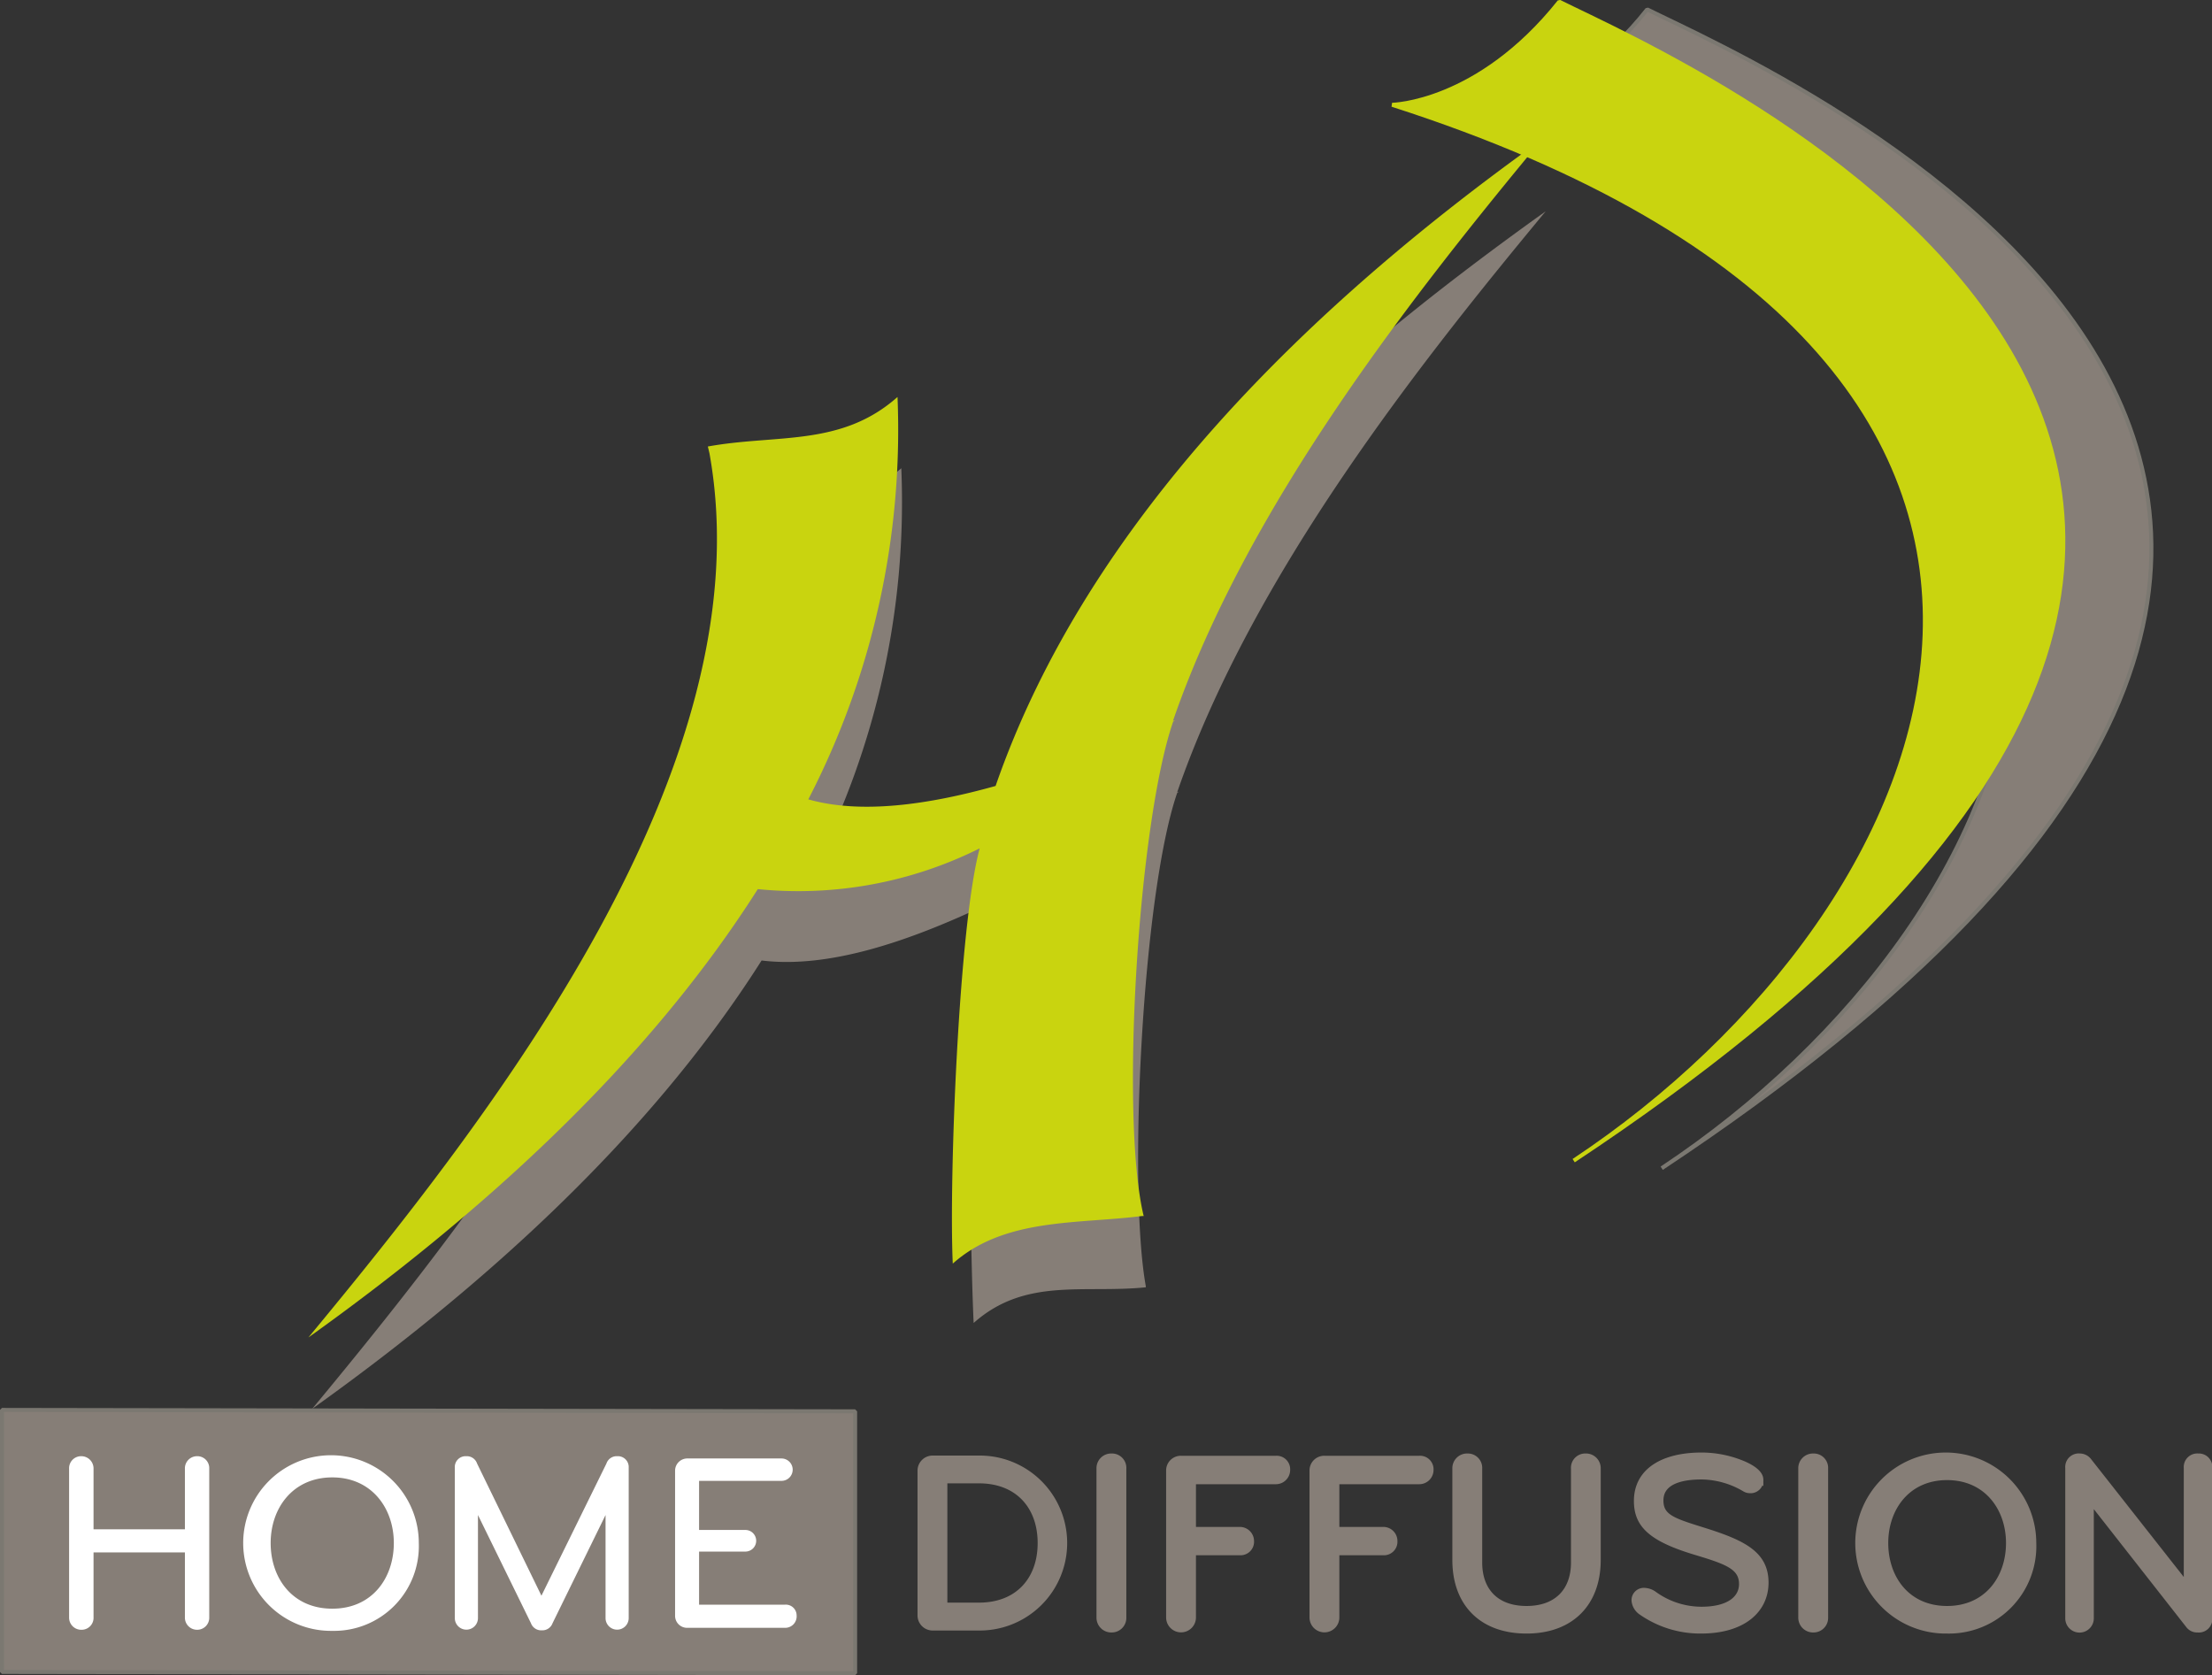
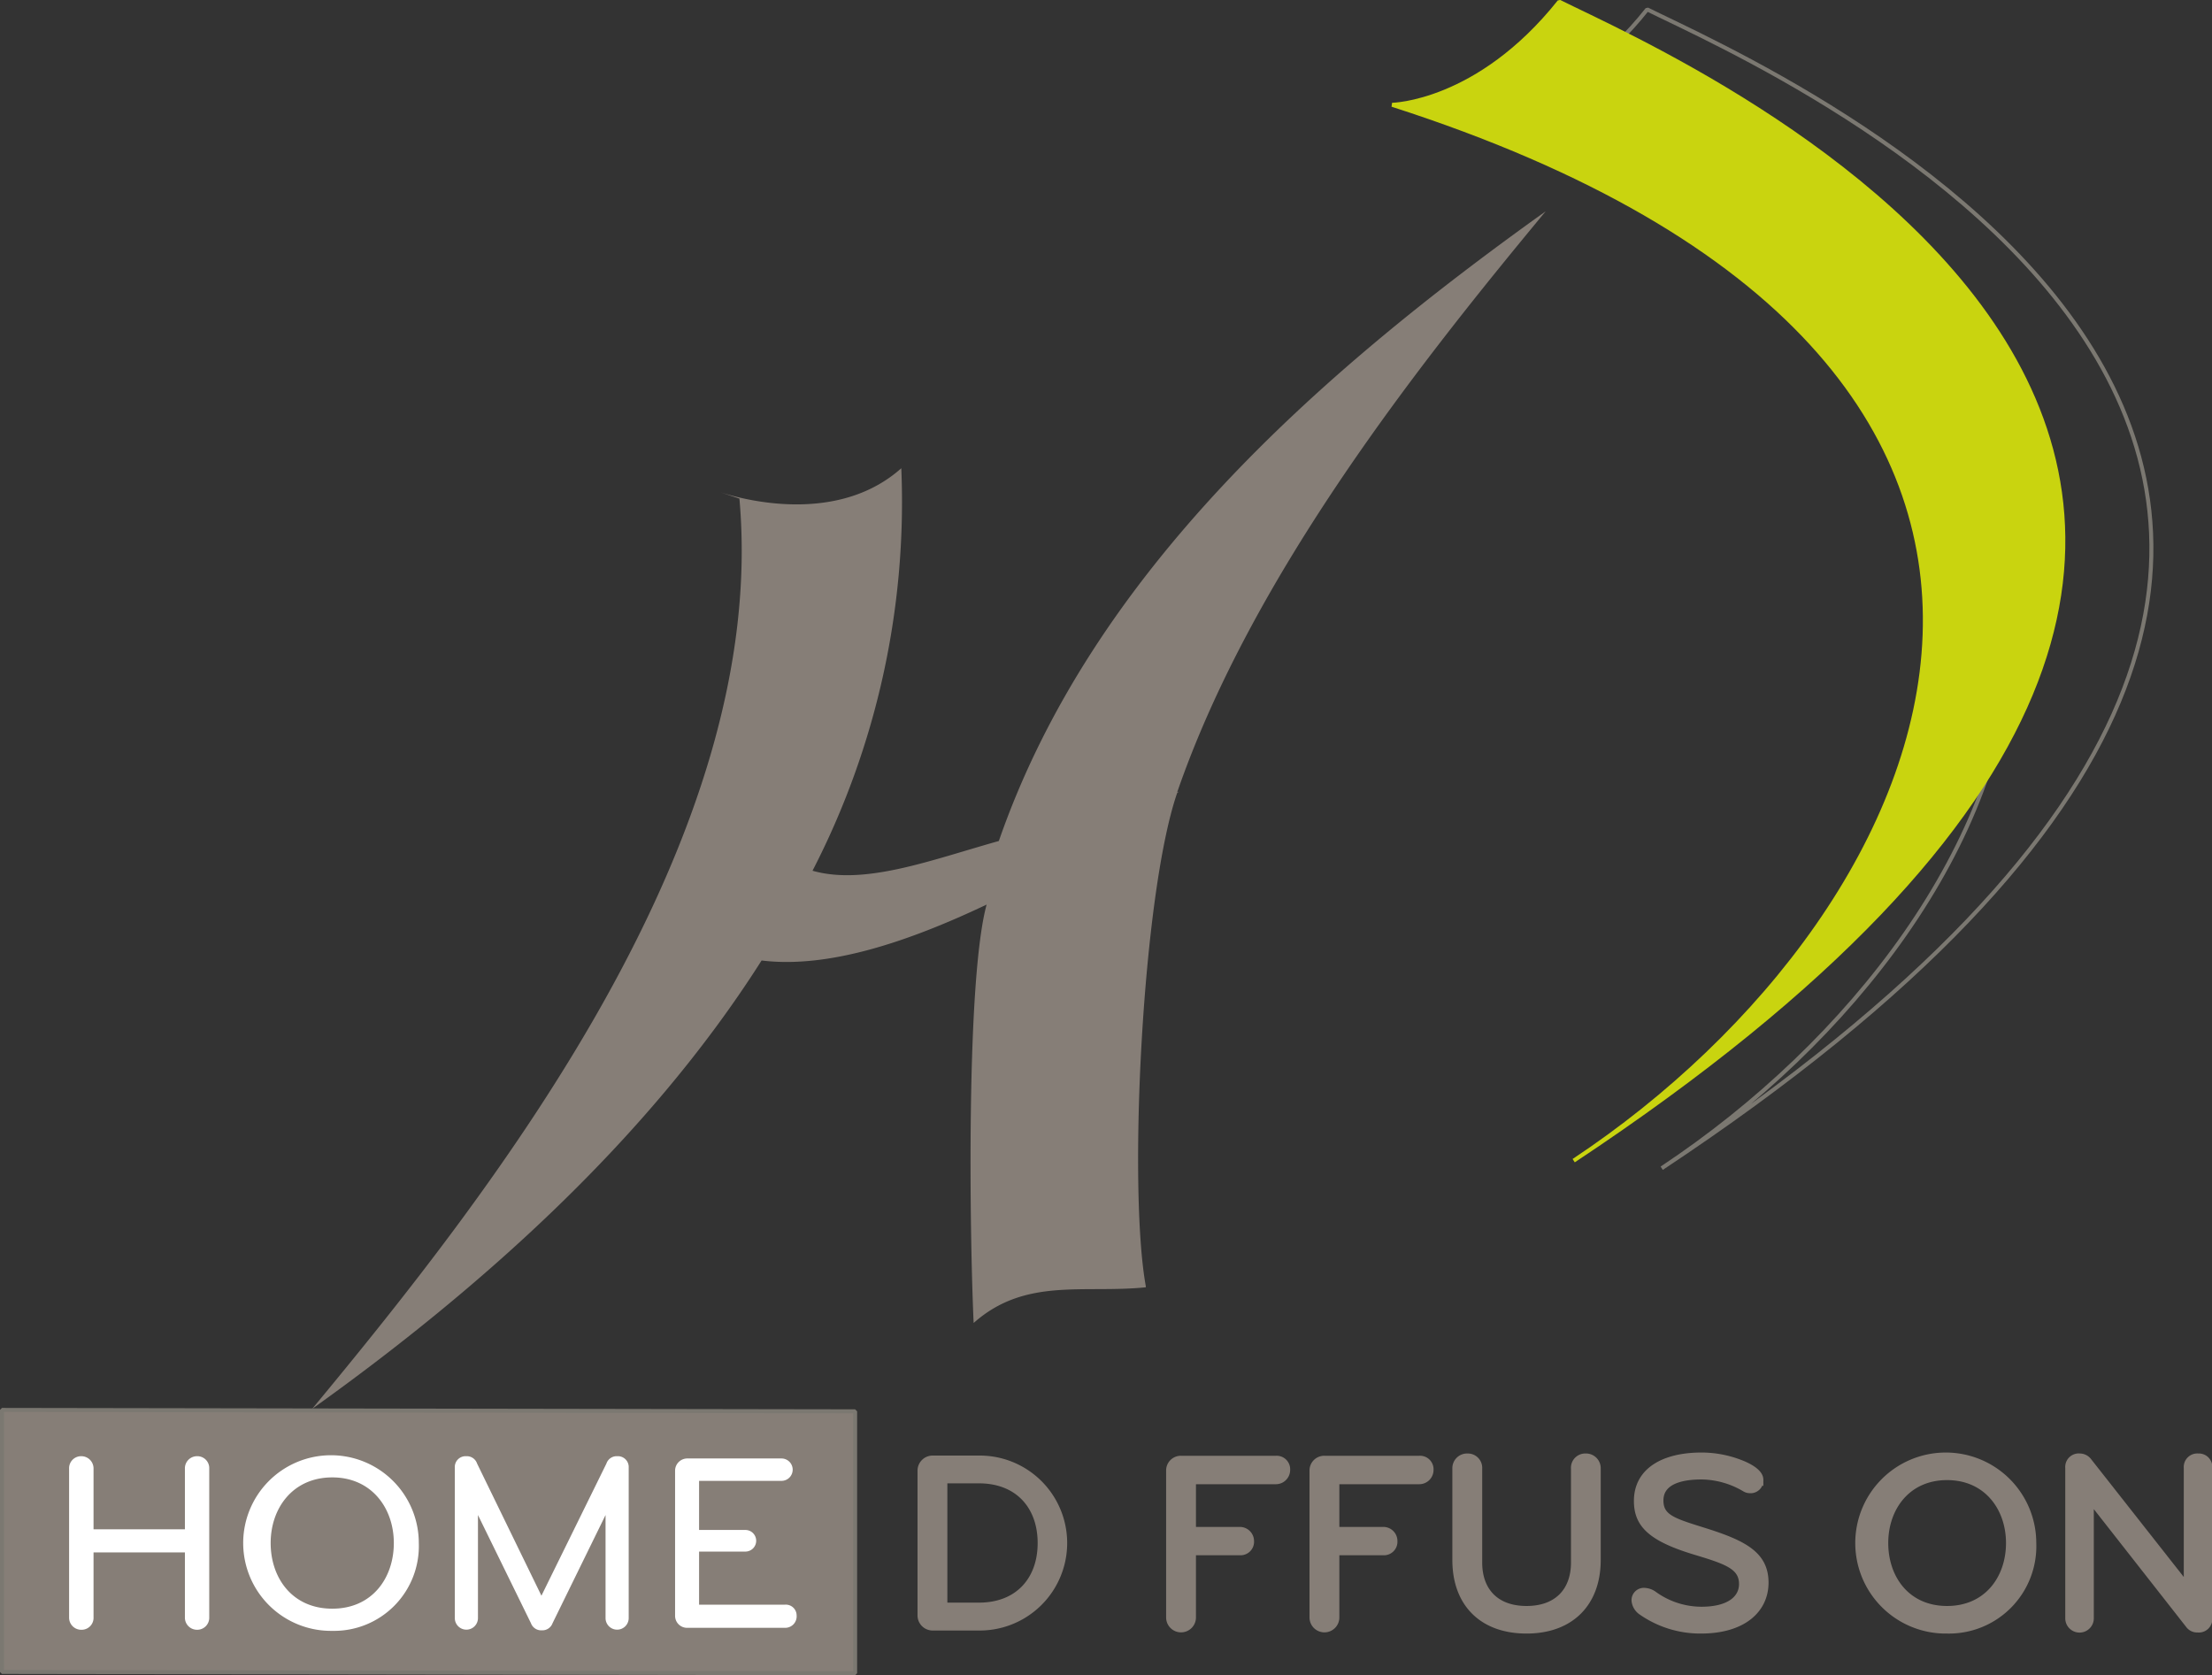
<svg xmlns="http://www.w3.org/2000/svg" viewBox="0 0 204.56 154.92">
  <rect x="0" y="0" width="204.56" height="154.92" fill="#333333" stroke="none" />
  <defs>
    <style>.cls-1,.cls-6{fill:#867e77;}.cls-2,.cls-4{fill:none;stroke-miterlimit:1;stroke-width:0.37px;}.cls-2{stroke:#7b7871;}.cls-3{fill:#c9d40f;}.cls-4{stroke:#c9d40f;}.cls-5{fill:#fff;}.cls-6{stroke:#867e77;stroke-miterlimit:7.03;stroke-width:0.5px;}</style>
  </defs>
  <g id="Calque_2" data-name="Calque 2">
    <g id="Calque_1-2" data-name="Calque 1">
-       <path class="cls-1" d="M136.88,10.39s8-.11,15.45-9.52c10.74,5.37,98.49,42.79,1.34,107.16,35-23.2,57.14-73.88-16.79-97.64" />
      <path class="cls-2" d="M136.88,10.39s8-.11,15.45-9.52c10.74,5.37,98.49,42.79,1.34,107.16C188.67,84.83,210.81,34.15,136.88,10.39Z" />
      <path class="cls-1" d="M109,73.21l-.14.06c7-20.27,22.58-39.85,34.08-53.73-21.13,15.1-42,33.51-50.57,58.23C86.12,79.52,80,81.9,75.14,80.52A74.4,74.4,0,0,0,83.35,43.3c-5.21,4.64-12.75,3.48-16.71,2.23l1.74.58c2.8,31.4-22.7,63.88-39.51,84.17,15.65-11.18,31.11-25,41.56-41.46,6.21.76,13.6-1.75,20.81-5.17-1.92,7.07-1.56,30.88-1.2,38.69,4.77-4.24,10.16-2.71,15.92-3.3h0l0-.11c-1.65-9.14-.32-36.26,2.9-45.6l.16-.12" />
-       <path class="cls-3" d="M108.62,66.61l-.15.06c7-20.27,22.59-39.85,34.09-53.74C121.43,28,100.62,48,92.07,72.68c-6.25,1.75-12.47,2.62-17.32,1.24A74.39,74.39,0,0,0,83,36.71c-5.22,4.63-11.16,3.42-17.54,4.58l.15.63c5.22,29-20.29,61.46-37.09,81.76,15.64-11.18,31.11-25,41.56-41.46a37.54,37.54,0,0,0,20.52-3.77c-1.93,7.07-2.85,30.59-2.49,38.4,4.82-4.29,11.61-3.63,17.65-4.42,0,0-.42.11.06,0l-.06,0c-2.19-9.08-.5-36.36,2.73-45.7l.16-.12" />
      <path class="cls-3" d="M128.74,9.69s7.95-.11,15.46-9.53c10.73,5.38,98.47,42.8,1.33,107.17,35-23.19,57.14-73.88-16.79-97.64" />
      <path class="cls-4" d="M128.74,9.69s7.95-.11,15.46-9.53c10.73,5.38,98.47,42.8,1.33,107.17C180.53,84.14,202.67,33.45,128.74,9.69Z" />
      <polygon class="cls-1" points="0.18 130.38 0.18 154.61 79.08 154.73 79.08 130.51 0.18 130.38" />
      <polygon class="cls-2" points="0.18 130.38 0.18 154.61 79.08 154.73 79.08 130.51 0.18 130.38" />
      <path class="cls-5" d="M18.22,150.71a1.12,1.12,0,0,1-1.12-1.15v-6H8.65v6a1.1,1.1,0,0,1-1.11,1.15,1.12,1.12,0,0,1-1.15-1.15V135.81a1.11,1.11,0,0,1,1.13-1.15,1.13,1.13,0,0,1,1.13,1.15v5.61H17.1v-5.61a1.12,1.12,0,0,1,1.12-1.15,1.1,1.1,0,0,1,1.13,1.15v13.75A1.11,1.11,0,0,1,18.22,150.71Z" />
      <path class="cls-5" d="M30.73,150.81a8.12,8.12,0,1,1,8-8.12A7.84,7.84,0,0,1,30.73,150.81Zm0-14.19c-3.65,0-5.7,2.84-5.7,6.07s2,6.07,5.7,6.07,5.69-2.85,5.69-6.07S34.37,136.62,30.73,136.62Z" />
      <path class="cls-5" d="M56.08,135.34a1,1,0,0,1,1-.68,1,1,0,0,1,1.06,1.06v13.91a1.07,1.07,0,1,1-2.14,0V140.1l-4.9,10a1,1,0,0,1-1,.66,1,1,0,0,1-1-.66l-4.9-10v9.53a1.07,1.07,0,1,1-2.14,0V135.72a1,1,0,0,1,1.06-1.06,1,1,0,0,1,1,.68l5.95,12.22Z" />
      <path class="cls-5" d="M72.58,150.53h-9a1.11,1.11,0,0,1-1.15-1.13V136a1.13,1.13,0,0,1,1.15-1.13h8.69a1,1,0,1,1,0,2.07H64.65v4.54h4.28a1,1,0,0,1,1,1,1,1,0,0,1-1,1H64.65v4.91h7.93a1,1,0,0,1,1.09,1A1.06,1.06,0,0,1,72.58,150.53Z" />
      <path class="cls-6" d="M90.6,150.53H86.25a1.15,1.15,0,0,1-1.15-1.16V136a1.15,1.15,0,0,1,1.15-1.15H90.6a7.84,7.84,0,1,1,0,15.68Zm-.07-13.61H87.36v11.53h3.17c3.61,0,5.68-2.4,5.68-5.76S94.14,136.92,90.53,136.92Z" />
-       <path class="cls-6" d="M102.8,150.71a1.12,1.12,0,0,1-1.15-1.15V135.81a1.11,1.11,0,0,1,1.15-1.15,1.08,1.08,0,0,1,1.11,1.15v13.75A1.1,1.1,0,0,1,102.8,150.71Z" />
      <path class="cls-6" d="M118,137h-7.65v4.45h4.31a1.06,1.06,0,0,1,1.06,1.06,1,1,0,0,1-1.06,1.06h-4.31v6a1.13,1.13,0,1,1-2.26,0V136a1.11,1.11,0,0,1,1.13-1.13H118a1,1,0,0,1,1.06,1.06A1.07,1.07,0,0,1,118,137Z" />
      <path class="cls-6" d="M131.26,137h-7.65v4.45h4.31a1.05,1.05,0,0,1,1.06,1.06,1,1,0,0,1-1.06,1.06h-4.31v6a1.13,1.13,0,1,1-2.26,0V136a1.11,1.11,0,0,1,1.13-1.13h8.78a1,1,0,0,1,1.06,1.06A1.07,1.07,0,0,1,131.26,137Z" />
      <path class="cls-6" d="M134.56,144.26v-8.45a1.11,1.11,0,0,1,1.15-1.15,1.08,1.08,0,0,1,1.11,1.15v8.69c0,2.52,1.48,4.26,4.35,4.26s4.36-1.74,4.36-4.26v-8.69a1.07,1.07,0,0,1,1.1-1.15,1.11,1.11,0,0,1,1.15,1.15v8.45c0,4-2.47,6.55-6.61,6.55S134.56,148.29,134.56,144.26Z" />
      <path class="cls-6" d="M157.3,150.81a9.55,9.55,0,0,1-5.56-1.74,1.46,1.46,0,0,1-.61-1.06.89.89,0,0,1,1-.92,1.64,1.64,0,0,1,.8.28,7.47,7.47,0,0,0,4.42,1.46c2.5,0,3.72-1,3.72-2.35,0-1.58-1.39-2.07-4.21-2.92-4.19-1.25-5.51-2.54-5.51-4.76,0-2.82,2.49-4.23,6-4.23a10,10,0,0,1,3.56.66c.8.3,1.91.87,1.91,1.6a.93.93,0,0,1-1,1,.94.94,0,0,1-.45-.12,8,8,0,0,0-4-1.15c-2.31,0-3.79.66-3.79,2.19s1.15,1.88,3.86,2.73c3.76,1.17,5.86,2.19,5.86,4.87C163.3,148.88,161.23,150.81,157.3,150.81Z" />
-       <path class="cls-6" d="M167.7,150.71a1.12,1.12,0,0,1-1.15-1.15V135.81a1.11,1.11,0,0,1,1.15-1.15,1.08,1.08,0,0,1,1.11,1.15v13.75A1.1,1.1,0,0,1,167.7,150.71Z" />
      <path class="cls-6" d="M180.06,150.81a8.12,8.12,0,1,1,8-8.12A7.83,7.83,0,0,1,180.06,150.81Zm0-14.19c-3.65,0-5.69,2.84-5.69,6.07s2,6.07,5.69,6.07,5.7-2.85,5.7-6.07S183.71,136.62,180.06,136.62Z" />
      <path class="cls-6" d="M203.23,150.71a1,1,0,0,1-.85-.4l-9-11.48v10.82a1.07,1.07,0,0,1-2.14,0V135.74a1,1,0,0,1,1.11-1.08,1.07,1.07,0,0,1,.85.45l9,11.44V135.74a1,1,0,0,1,1.08-1.08,1,1,0,0,1,1.06,1.08v13.91A1,1,0,0,1,203.23,150.71Z" />
    </g>
  </g>
</svg>